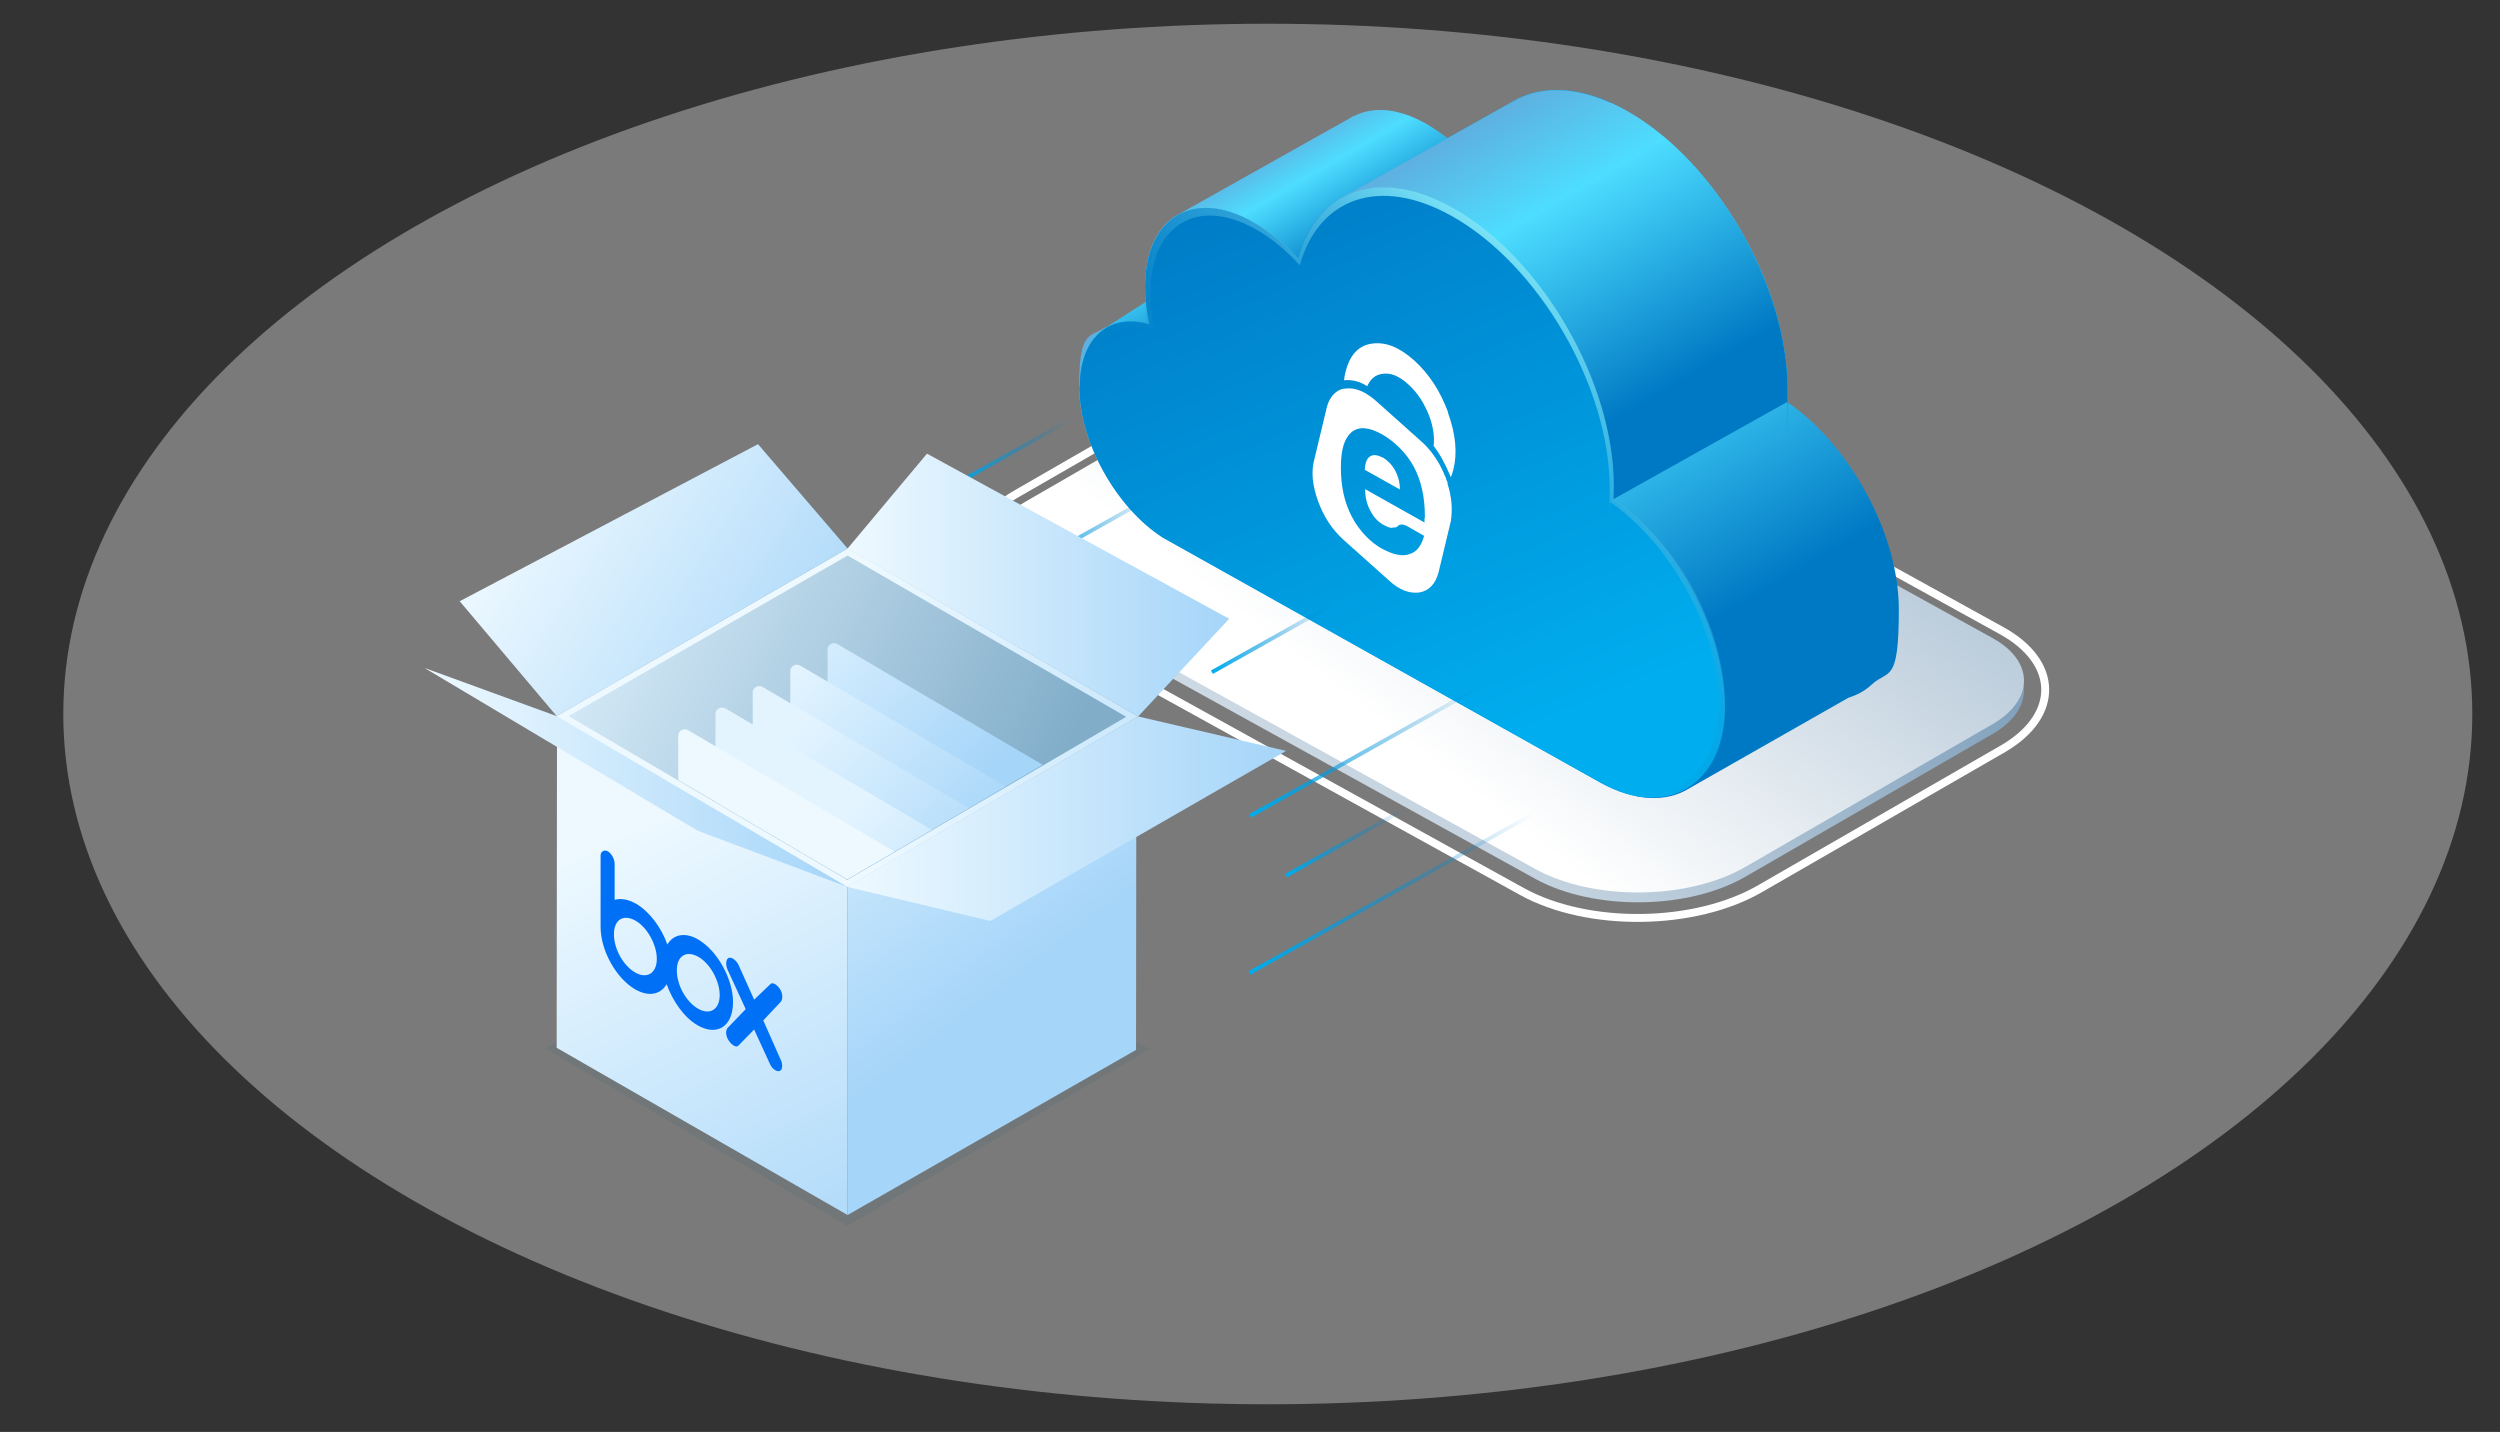
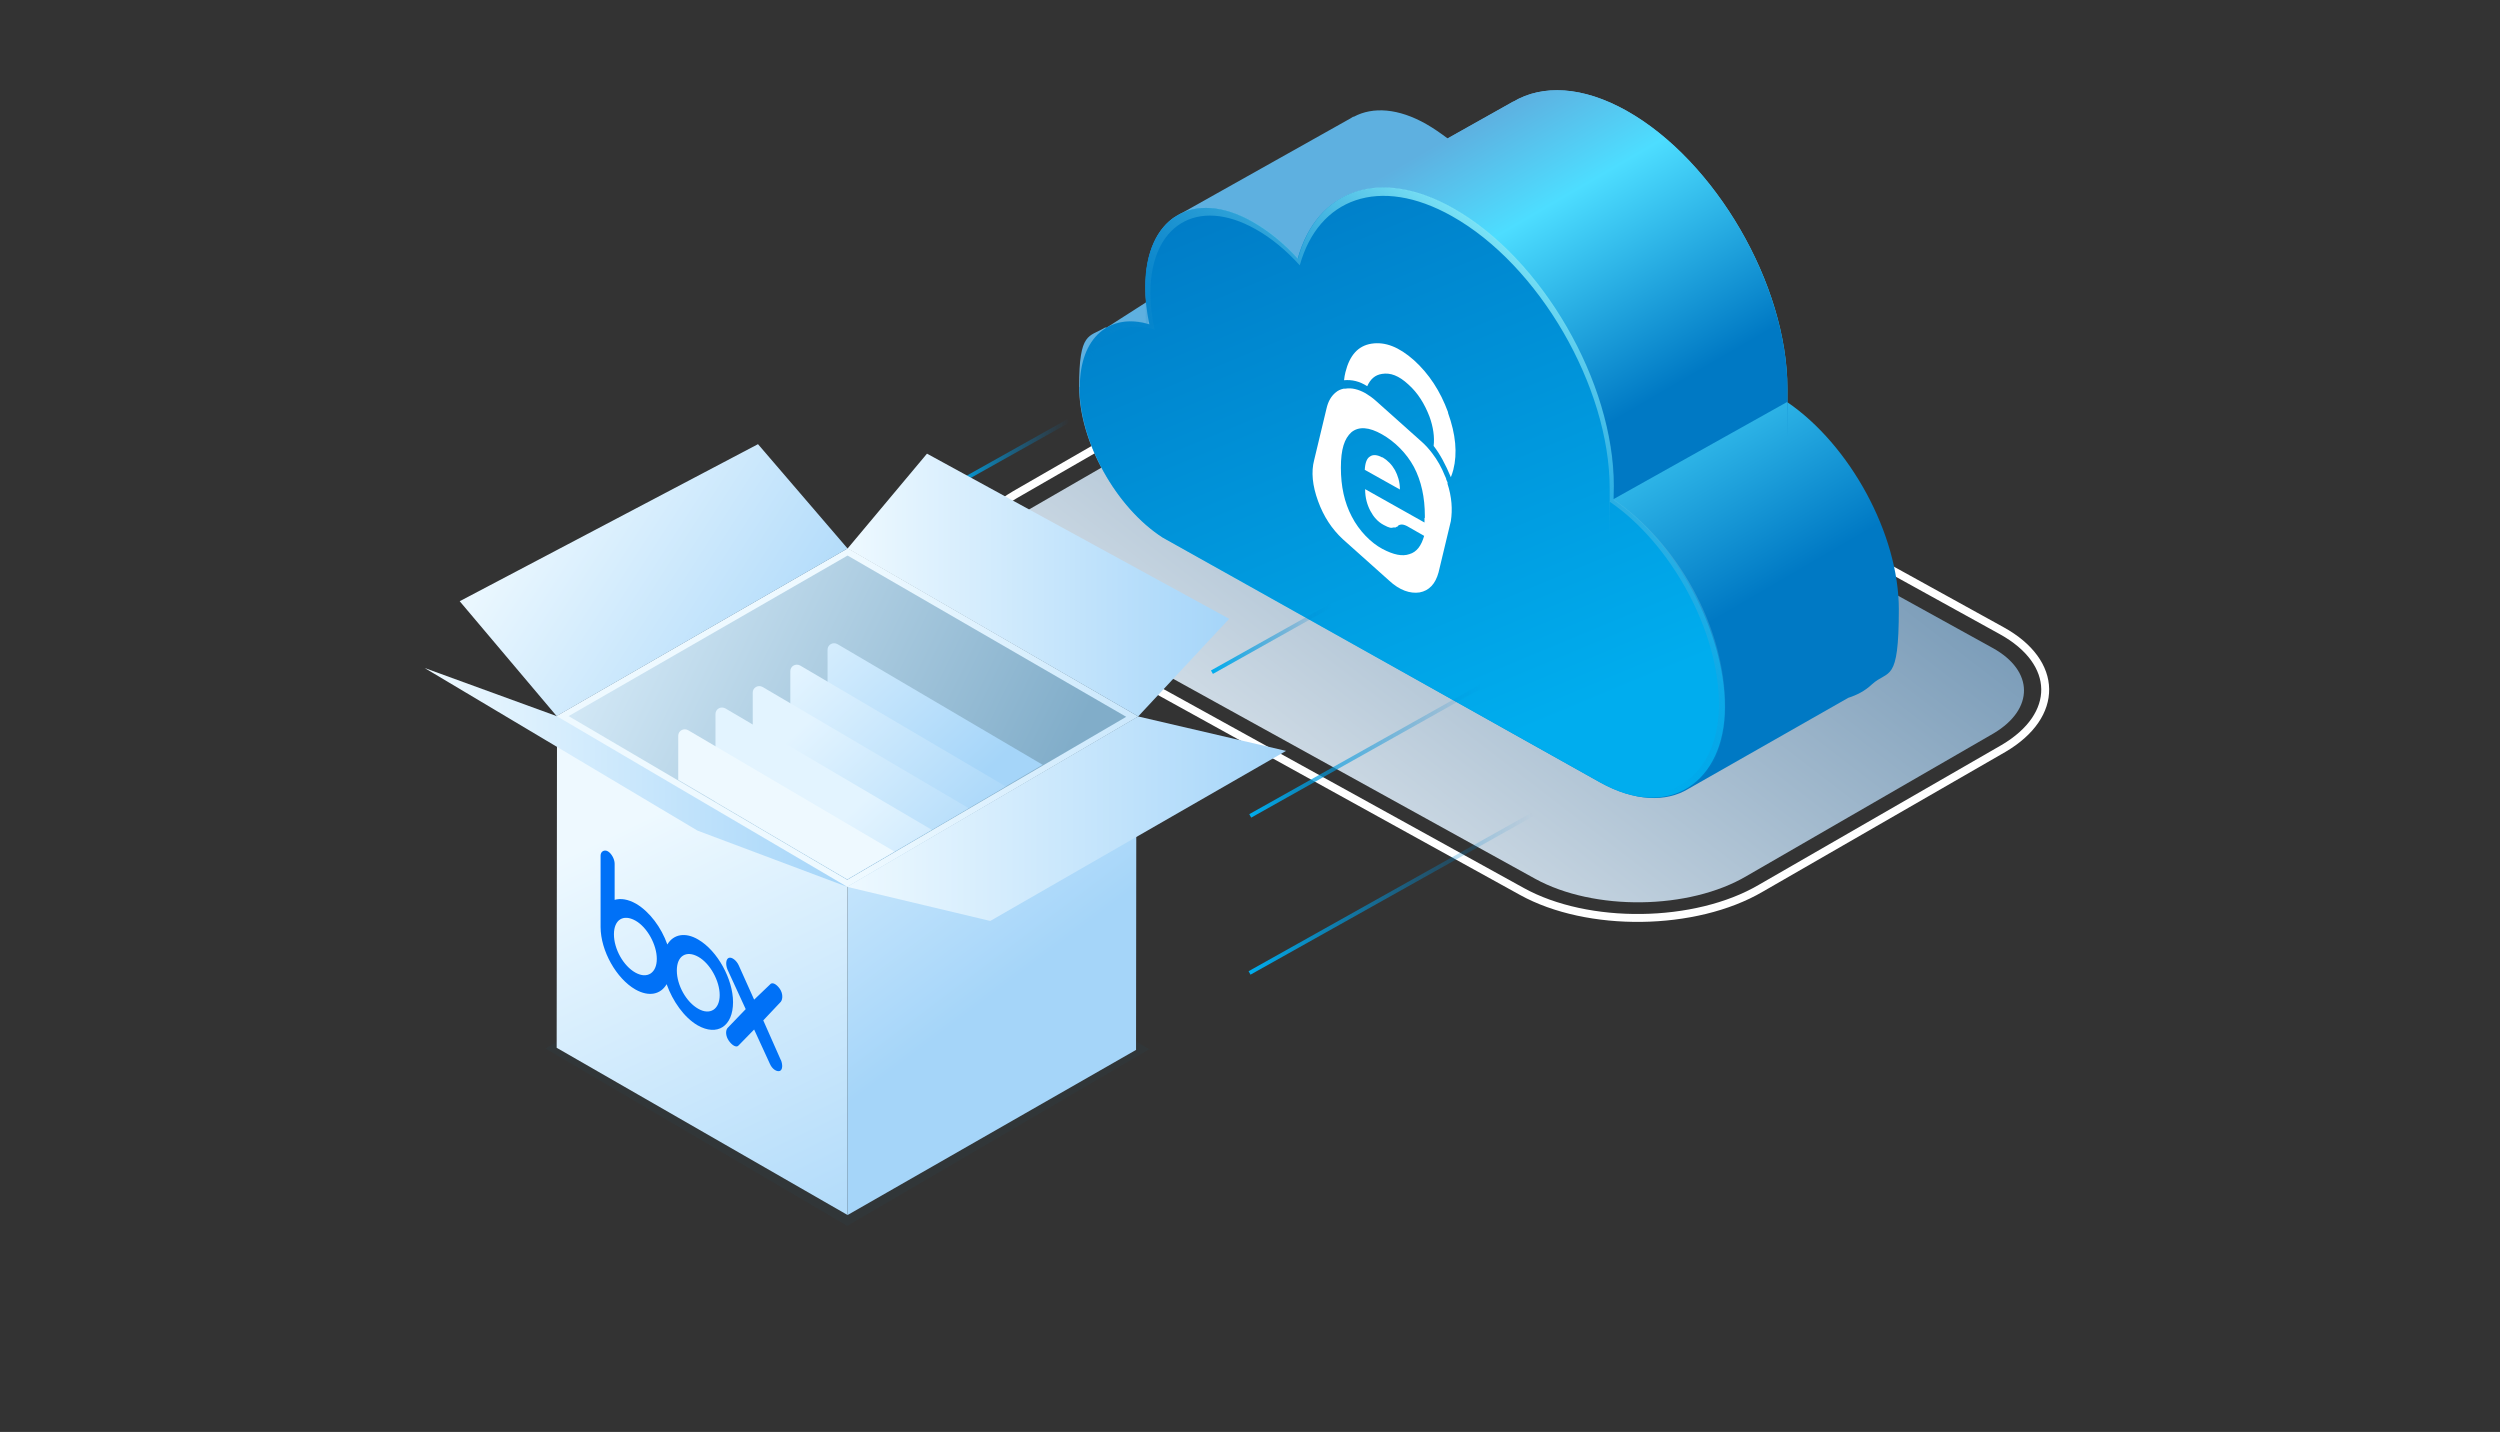
<svg xmlns="http://www.w3.org/2000/svg" xmlns:xlink="http://www.w3.org/1999/xlink" version="1.1" viewBox="0 0 632 362">
  <rect x="0" y="0" width="632" height="362" fill="#333333" stroke="none" />
  <defs>
    <style>
      .cls-1 {
        fill: url(#linear-gradient-15);
      }

      .cls-2 {
        stroke: url(#linear-gradient-11);
      }

      .cls-2, .cls-3, .cls-4, .cls-5, .cls-6, .cls-7, .cls-8, .cls-9 {
        fill: none;
      }

      .cls-2, .cls-3, .cls-4, .cls-6, .cls-7, .cls-8, .cls-9 {
        stroke-miterlimit: 10;
      }

      .cls-3 {
        stroke: url(#linear-gradient-10);
      }

      .cls-10 {
        fill: #0071f7;
      }

      .cls-11 {
        fill: url(#linear-gradient-2);
      }

      .cls-4 {
        stroke: url(#linear-gradient-12);
      }

      .cls-12 {
        fill: url(#linear-gradient-25);
      }

      .cls-13 {
        fill: url(#linear-gradient-27);
      }

      .cls-14 {
        opacity: .35;
      }

      .cls-14, .cls-15 {
        fill: #fff;
      }

      .cls-14, .cls-16 {
        isolation: isolate;
      }

      .cls-15 {
        fill-rule: evenodd;
      }

      .cls-17 {
        fill: url(#linear-gradient-26);
      }

      .cls-18 {
        fill: url(#linear-gradient-4);
      }

      .cls-6 {
        stroke: url(#linear-gradient-13);
      }

      .cls-19 {
        fill: url(#linear-gradient-3);
      }

      .cls-20 {
        fill: url(#linear-gradient-5);
      }

      .cls-21 {
        fill: url(#linear-gradient-22);
      }

      .cls-22 {
        fill: url(#linear-gradient-24);
      }

      .cls-23 {
        fill: url(#linear-gradient-14);
      }

      .cls-24 {
        fill: url(#linear-gradient-20);
      }

      .cls-25 {
        fill: url(#linear-gradient-7);
      }

      .cls-7 {
        stroke: url(#linear-gradient-9);
      }

      .cls-26 {
        fill: url(#linear-gradient-19);
      }

      .cls-8 {
        stroke: #fff;
        stroke-width: 2px;
      }

      .cls-27 {
        fill: url(#linear-gradient-6);
      }

      .cls-9 {
        stroke: url(#linear-gradient-8);
      }

      .cls-28 {
        fill: url(#linear-gradient-21);
      }

      .cls-16 {
        fill: #235069;
        opacity: .1;
      }

      .cls-29 {
        fill: url(#linear-gradient-17);
        fill-opacity: 0;
      }

      .cls-30 {
        fill: url(#linear-gradient-16);
      }

      .cls-31 {
        fill: url(#linear-gradient);
      }

      .cls-32 {
        fill: url(#linear-gradient-23);
      }

      .cls-33 {
        clip-path: url(#clippath);
      }

      .cls-34 {
        fill: url(#linear-gradient-18);
      }
    </style>
    <linearGradient id="linear-gradient" x1="-914.6" y1="-6.529" x2="-1087.446" y2="-203.267" gradientTransform="translate(-632.729 281.206) rotate(179.2) scale(1 -.9)" gradientUnits="userSpaceOnUse">
      <stop offset="0" stop-color="#fff" />
      <stop offset="1" stop-color="#698faf" />
    </linearGradient>
    <linearGradient id="linear-gradient-2" x1="-986.598" y1="-91.218" x2="-1159.444" y2="-287.868" xlink:href="#linear-gradient" />
    <linearGradient id="linear-gradient-3" x1="-993.189" y1="-227.424" x2="-1049.679" y2="-130.609" gradientTransform="translate(-636.1 312) rotate(-180) scale(1 -1)" gradientUnits="userSpaceOnUse">
      <stop offset="0" stop-color="#5eb0e0" />
      <stop offset=".3" stop-color="#4dddff" />
      <stop offset=".9" stop-color="#0079c4" />
    </linearGradient>
    <linearGradient id="linear-gradient-4" x1="-958.991" y1="-276.008" x2="-978.176" y2="-243.144" xlink:href="#linear-gradient-3" />
    <linearGradient id="linear-gradient-5" x1="-1010.83" y1="-282.295" x2="-1057.283" y2="-202.622" xlink:href="#linear-gradient-3" />
    <linearGradient id="linear-gradient-6" x1="-1133.89" y1="-437.053" x2="-1038.319" y2="-551.899" gradientTransform="translate(-616.903 87.265) rotate(-151.2) scale(1 -.9) skewX(-25.8)" gradientUnits="userSpaceOnUse">
      <stop offset="0" stop-color="#00adee" />
      <stop offset=".9" stop-color="#0079c4" />
    </linearGradient>
    <linearGradient id="linear-gradient-7" x1="-1041.437" y1="-242.761" x2="-977.752" y2="-157.315" gradientTransform="translate(-636.1 312) rotate(-180) scale(1 -1)" gradientUnits="userSpaceOnUse">
      <stop offset="0" stop-color="#94f7ff" />
      <stop offset=".9" stop-color="#0079c4" stop-opacity="0" />
    </linearGradient>
    <linearGradient id="linear-gradient-8" x1="306.173" y1="-490.837" x2="336.693" y2="-490.837" gradientTransform="translate(0 -329.3) scale(1 -1)" gradientUnits="userSpaceOnUse">
      <stop offset="0" stop-color="#00adee" />
      <stop offset="1" stop-color="#0079c4" stop-opacity="0" />
    </linearGradient>
    <linearGradient id="linear-gradient-9" x1="261.051" y1="-463.213" x2="291.572" y2="-463.213" xlink:href="#linear-gradient-8" />
    <linearGradient id="linear-gradient-10" x1="315.814" y1="-519.126" x2="374.837" y2="-519.126" xlink:href="#linear-gradient-8" />
    <linearGradient id="linear-gradient-11" x1="315.637" y1="-555.232" x2="387.627" y2="-555.232" xlink:href="#linear-gradient-8" />
    <linearGradient id="linear-gradient-12" x1="324.825" y1="-542.264" x2="355.345" y2="-542.264" xlink:href="#linear-gradient-8" />
    <linearGradient id="linear-gradient-13" x1="239.912" y1="-444.117" x2="270.432" y2="-444.117" xlink:href="#linear-gradient-8" />
    <linearGradient id="linear-gradient-14" x1="134.341" y1="-169.625" x2="262.599" y2="-106.917" gradientTransform="translate(0 312)" gradientUnits="userSpaceOnUse">
      <stop offset="0" stop-color="#e3f4ff" />
      <stop offset="1" stop-color="#81adc9" />
    </linearGradient>
    <linearGradient id="linear-gradient-15" x1="160.018" y1="-103.974" x2="219.351" y2="19.665" gradientTransform="translate(0 312)" gradientUnits="userSpaceOnUse">
      <stop offset="0" stop-color="#eef9ff" />
      <stop offset="1" stop-color="#a5d5f9" />
    </linearGradient>
    <linearGradient id="linear-gradient-16" x1="200.047" y1="-135.044" x2="254.494" y2="-62.744" gradientTransform="translate(0 312)" gradientUnits="userSpaceOnUse">
      <stop offset="0" stop-color="#e3f4ff" />
      <stop offset="1" stop-color="#a5d5f9" />
    </linearGradient>
    <linearGradient id="linear-gradient-17" x1="179.883" y1="-141.889" x2="195.694" y2="-71.987" gradientTransform="translate(0 312)" gradientUnits="userSpaceOnUse">
      <stop offset="0" stop-color="#c7e2f2" />
      <stop offset="1" stop-color="#698faf" />
    </linearGradient>
    <linearGradient id="linear-gradient-18" x1="218.267" y1="-130.647" x2="361.002" y2="-131.891" xlink:href="#linear-gradient-15" />
    <clipPath id="clippath">
      <polygon class="cls-5" points="148.72 183.698 214.27 145.949 279.731 183.875 214.181 222.246 148.72 183.786 148.72 183.698" />
    </clipPath>
    <linearGradient id="linear-gradient-19" x1="189.774" y1="-151.591" x2="234.628" y2="-103.183" xlink:href="#linear-gradient-16" />
    <linearGradient id="linear-gradient-20" x1="191.677" y1="-133.957" x2="236.532" y2="-85.55" xlink:href="#linear-gradient-16" />
    <linearGradient id="linear-gradient-21" x1="191.701" y1="-118.258" x2="236.555" y2="-69.85" xlink:href="#linear-gradient-16" />
    <linearGradient id="linear-gradient-22" x1="200.398" y1="-93.292" x2="245.253" y2="-44.885" xlink:href="#linear-gradient-16" />
    <linearGradient id="linear-gradient-23" x1="203.627" y1="-74.136" x2="248.393" y2="-25.729" xlink:href="#linear-gradient-15" />
    <linearGradient id="linear-gradient-24" x1="214.181" y1="-105.031" x2="325.119" y2="-105.031" xlink:href="#linear-gradient-15" />
    <linearGradient id="linear-gradient-25" x1="130.764" y1="-188.058" x2="213.279" y2="-135.12" xlink:href="#linear-gradient-15" />
    <linearGradient id="linear-gradient-26" x1="107.329" y1="-115.468" x2="214.181" y2="-115.468" xlink:href="#linear-gradient-15" />
    <linearGradient id="linear-gradient-27" x1="214.27" y1="-164.097" x2="310.73" y2="-164.097" xlink:href="#linear-gradient-15" />
  </defs>
  <g>
    <g id="Layer_1">
-       <ellipse class="cls-14" cx="320.5" cy="180.5" rx="304.5" ry="174.5" />
      <g id="Layer_1-2">
        <g>
          <g>
            <g>
              <path class="cls-31" d="M259.036,129.428l62.441-36.061c14.567-8.616,38.637-8.882,53.47-.711l128.791,71.146c10.481,5.773,10.57,15.455.266,21.584l-62.441,36.061c-14.567,8.616-38.637,8.882-53.47.711l-128.791-71.146c-10.481-5.773-10.57-15.455-.266-21.584h0Z" />
-               <path class="cls-11" d="M259.036,126.941l62.441-36.061c14.567-8.616,38.637-8.882,53.47-.711l128.791,71.146c10.481,5.773,10.57,15.455.266,21.584l-62.441,36.061c-14.567,8.616-38.637,8.882-53.47.711l-128.791-71.146c-10.481-5.773-10.57-15.455-.266-21.584h0Z" />
              <path class="cls-8" d="M256.549,125.076l61.375-35.351c16.521-9.682,43.7-10.037,60.398-.799l127.725,70.524c14.478,7.994,14.655,21.406.444,29.755l-61.375,35.351c-16.521,9.681-43.7,10.037-60.398.799l-127.725-70.524c-14.478-7.994-14.655-21.406-.444-29.755h0Z" />
            </g>
            <path class="cls-19" d="M279.642,82.886h0l10.126-6.484c-.178-1.332-.178-2.665-.178-3.997,0-8.438,2.842-14.567,7.461-17.587h.089c.533-.355.977-.622,1.51-.888l42.723-23.982c.266-.178.444-.266.711-.444h.178c4.796-2.576,11.28-2.132,18.297,1.865,1.865,1.066,3.642,2.309,5.418,3.642l16.61-9.326h0c7.372-4.352,17.498-3.908,28.6,2.309,22.472,12.613,40.68,44.055,40.68,70.258s0,2.221-.089,3.375c15.899,10.836,28.245,33.397,28.245,52.404s-2.576,15.1-6.839,19.008h0c-1.688,1.599-3.73,2.665-5.951,3.375l-40.414,23.005h0c-5.685,3.464-13.59,3.198-22.383-1.688l-110.582-61.908h0c-11.724-7.55-21.051-24.159-21.051-38.104s2.487-12.435,6.573-14.922h.266v.089Z" />
-             <path class="cls-18" d="M274.224,107.134c-.799-3.198-1.243-6.306-1.243-9.415,0-7.283,2.487-12.435,6.573-14.922l10.126-6.484c-.178-1.332-.178-2.665-.178-3.997,0-8.438,2.842-14.567,7.461-17.587h.089c.533-.355.977-.622,1.51-.888l42.723-23.982c.266-.178.444-.266.711-.444h.178c4.796-2.576,11.28-2.132,18.297,1.865,1.865,1.066,3.642,2.309,5.418,3.642l16.61-9.326h0c6.484-3.819,15.188-3.997,24.87.444l-133.232,81.094h.089Z" />
            <path class="cls-20" d="M382.586,25.685c7.372-4.352,17.498-3.908,28.6,2.309,22.472,12.613,40.68,44.055,40.68,70.258s0,2.221-.089,3.375l-43.966,24.603-69.636-75.676,27.712-15.544,16.61-9.326h.089Z" />
            <path class="cls-27" d="M272.981,97.808c0-12.524,7.55-18.83,17.587-15.81-.711-3.198-1.066-6.484-1.066-9.504,0-17.498,12.169-24.87,27.09-16.432,4.086,2.309,7.994,5.507,11.458,9.326,4.796-17.32,20.518-23.182,39.17-12.701,22.472,12.613,40.68,44.055,40.68,70.258s0,2.221-.089,3.375c15.899,10.836,28.245,33.397,28.245,52.404s-14.123,28.867-31.532,19.097l-110.582-61.908h0c-11.724-7.55-21.051-24.159-21.051-38.104h.089Z" />
            <path class="cls-25" d="M272.981,97.808c0,13.945,9.326,30.554,21.051,38.015h0l110.582,61.908c17.409,9.77,31.532,1.155,31.532-19.097s-12.346-41.568-28.245-52.404c0-1.066.089-2.221.089-3.375,0-26.202-18.208-57.645-40.68-70.258-18.652-10.481-34.374-4.619-39.17,12.701-3.464-3.819-7.372-7.106-11.458-9.326-15.011-8.349-27.09-1.066-27.09,16.432s.355,6.306,1.066,9.504c-10.037-3.02-17.587,3.286-17.587,15.81h-.089v.089ZM274.668,98.873c0-12.257,7.372-18.475,17.231-15.544-.711-3.198-1.066-6.306-1.066-9.326,0-17.142,11.902-24.337,26.558-16.077,3.997,2.221,7.816,5.418,11.191,9.149,4.708-16.965,20.162-22.738,38.46-12.435,22.028,12.346,39.881,43.167,39.881,68.836s0,2.221-.089,3.286c15.544,10.57,27.712,32.686,27.712,51.339s-13.856,28.334-30.91,18.741l-108.362-60.665h0c-11.547-7.461-20.607-23.715-20.607-37.394h0v.089Z" />
            <g>
              <path class="cls-15" d="M366.065,104.203c-1.954-5.329-4.796-9.681-8.616-13.146-3.819-3.375-7.283-4.708-10.747-4.175-3.375.533-5.507,2.931-6.573,7.195-.178.622-.266,1.332-.355,2.043,2.043-.178,3.908.266,5.862,1.51.799-1.776,1.954-2.842,3.73-3.109,2.132-.355,4.263.444,6.662,2.665,2.398,2.132,4.086,4.885,5.329,8.083.977,2.665,1.332,5.24,1.066,7.461,1.599,2.043,3.02,4.708,4.352,7.905.266-.622.444-1.243.622-1.865,1.066-4.175.622-8.971-1.332-14.389v-.178h0Z" />
              <g>
                <path class="cls-15" d="M349.456,115.661c-1.243-.711-2.398-.799-3.109-.266-.799.444-1.243,1.599-1.332,3.375l8.882,4.974c0-1.954-.533-3.553-1.243-4.885-.799-1.421-1.865-2.487-3.198-3.286h0v.089Z" />
                <path class="cls-15" d="M365.976,122.233c0-.266-.178-.622-.355-.977,0-.355-.266-.711-.355-.977-.799-2.043-1.954-4.086-3.198-5.685-.799-1.066-1.688-2.043-2.576-2.842l-11.636-10.392c-.888-.799-1.776-1.421-2.665-1.954-1.776-.977-3.464-1.421-5.063-1.155h-.444c-.799.178-1.421.444-2.043.977-1.066.888-1.865,2.132-2.309,4.086l-3.109,12.968c-.799,3.02-.444,6.484.977,10.392s3.464,7.017,6.217,9.593l11.724,10.481c2.665,2.487,5.329,3.375,7.727,3.02,2.398-.444,3.997-2.132,4.796-5.063l3.109-12.968c.444-2.931.266-6.04-.888-9.593h0l.089.089ZM360.114,130.938v1.155l-15.011-8.438c0,2.221.533,3.997,1.332,5.507s1.865,2.753,3.375,3.553,1.865.799,2.487.622h.533c.178-.178.355-.178.533-.266,0-.178.266-.355.711-.444.355-.089.888,0,1.599.355l4.352,2.487c-.711,2.487-1.865,4.086-3.73,4.619-1.776.622-3.997.178-6.839-1.332-2.842-1.51-5.862-4.53-7.727-8.172-1.865-3.553-2.753-7.639-2.753-12.346s.888-7.372,2.665-8.971c1.865-1.51,4.441-1.332,7.727.533,3.286,1.865,6.217,4.796,8.083,8.26,1.865,3.553,2.753,7.727,2.753,12.346v.533h-.089Z" />
              </g>
            </g>
          </g>
          <g>
            <line class="cls-9" x1="306.377" y1="169.93" x2="336.31" y2="153.143" />
-             <line class="cls-7" x1="261.345" y1="142.307" x2="291.278" y2="125.52" />
            <line class="cls-3" x1="316.059" y1="206.258" x2="374.592" y2="173.394" />
            <line class="cls-2" x1="315.881" y1="245.961" x2="387.382" y2="205.903" />
-             <line class="cls-4" x1="325.119" y1="221.358" x2="355.051" y2="204.571" />
            <line class="cls-6" x1="240.117" y1="123.21" x2="270.05" y2="106.423" />
          </g>
          <g>
            <polygon class="cls-16" points="214.181 309.912 137.884 265.058 214.27 221.091 290.567 265.235 214.181 309.912" />
            <g>
              <polygon class="cls-23" points="214.181 224.2 140.726 181.033 214.27 138.665 287.725 181.122 214.181 224.2" />
              <polygon class="cls-1" points="214.27 224.022 140.815 180.855 140.726 264.88 214.27 307.159 214.27 224.022" />
              <polygon class="cls-30" points="214.27 224.022 287.281 181.477 287.192 265.413 214.27 307.159 214.27 224.022" />
              <polygon class="cls-29" points="140.815 180.855 214.27 138.665 214.181 224.2 140.815 180.855" />
              <path class="cls-34" d="M214.27,138.665l-73.544,42.368,73.455,43.167,73.544-43.078-73.455-42.545h0v.089ZM143.746,181.033l70.524-40.591,70.435,40.769-70.524,41.213-70.435-41.391h0Z" />
            </g>
            <g class="cls-33">
              <g>
                <path class="cls-26" d="M267.118,195.422l-55.424-32.597c-1.155-.622-2.487.178-2.487,1.421v63.241c0,2.576,1.332,4.885,3.464,6.129l55.424,31.887c1.155.622,2.487-.178,2.487-1.421v-62.619c0-2.487-1.332-4.796-3.464-6.129h0v.089Z" />
                <path class="cls-24" d="M257.703,200.84l-55.424-32.597c-1.155-.622-2.487.178-2.487,1.421v63.241c0,2.576,1.332,4.885,3.464,6.129l55.424,31.887c1.155.622,2.487-.178,2.487-1.421v-62.619c0-2.487-1.332-4.796-3.464-6.129h0v.089Z" />
                <path class="cls-28" d="M248.2,206.258l-55.424-32.597c-1.155-.622-2.487.178-2.487,1.421v63.241c0,2.576,1.332,4.885,3.464,6.129l55.424,31.887c1.155.622,2.487-.178,2.487-1.421v-62.619c0-2.487-1.332-4.796-3.464-6.129h0v.089Z" />
-                 <path class="cls-21" d="M238.785,211.676l-55.424-32.597c-1.155-.622-2.487.178-2.487,1.421v63.241c0,2.576,1.332,4.885,3.464,6.129l55.424,31.887c1.155.622,2.487-.178,2.487-1.421v-62.619c0-2.487-1.332-4.796-3.464-6.129h0v.089Z" />
+                 <path class="cls-21" d="M238.785,211.676l-55.424-32.597c-1.155-.622-2.487.178-2.487,1.421v63.241c0,2.576,1.332,4.885,3.464,6.129l55.424,31.887c1.155.622,2.487-.178,2.487-1.421v-62.619c0-2.487-1.332-4.796-3.464-6.129v.089Z" />
                <path class="cls-32" d="M229.37,217.183l-55.424-32.597c-1.155-.622-2.487.178-2.487,1.421v63.241c0,2.576,1.332,4.885,3.464,6.129l55.424,31.887c1.155.622,2.487-.178,2.487-1.421v-62.619c0-2.487-1.332-4.796-3.464-6.129h0v.089Z" />
              </g>
            </g>
          </g>
        </g>
        <path class="cls-10" d="M197.394,267.9c.533,1.332.444,2.576-.266,2.842-.799.266-1.954-.533-2.487-1.776l-3.997-8.704-3.908,3.997c-.533.711-1.688,0-2.487-1.155s-.888-2.487-.355-3.198l4.619-4.796-4.619-10.037c-.533-1.332-.355-2.665.355-2.931.799-.266,1.954.711,2.487,1.865l3.908,8.704,3.997-3.819c.533-.711,1.599-.178,2.487,1.066.799,1.155.799,2.576.266,3.286l-4.441,4.708,4.441,10.037h0v-.089ZM176.521,255.021c-3.02-1.688-5.418-5.951-5.418-9.681s2.398-5.152,5.418-3.464,5.418,6.129,5.418,9.681c0,3.642-2.487,5.152-5.418,3.464ZM160.622,245.872c-3.02-1.688-5.418-5.951-5.418-9.681s2.398-5.152,5.418-3.464,5.418,6.129,5.418,9.681-2.398,5.152-5.418,3.464ZM176.521,237.523c-3.286-1.954-6.306-1.332-7.816,1.243-1.51-4.263-4.441-8.26-7.905-10.303-2.043-1.155-3.908-1.421-5.418-.977v-9.149c0-1.155-.799-2.576-1.688-3.109s-1.865,0-1.865,1.066v18.031c0,6.04,3.997,13.057,8.793,15.81,3.464,1.954,6.395,1.243,7.905-1.332,1.51,4.263,4.441,8.438,7.816,10.392,4.974,2.842,8.971.266,8.971-5.862,0-5.773-3.908-12.968-8.793-15.81Z" />
        <polygon class="cls-22" points="214.181 224.2 250.331 232.816 325.119 189.826 287.725 181.122 214.181 224.2" />
        <polygon class="cls-12" points="140.726 181.033 214.27 138.665 191.621 112.285 116.211 151.988 140.726 181.033" />
        <polygon class="cls-17" points="140.726 181.033 107.329 168.864 176.343 209.989 214.181 224.2 140.726 181.033" />
        <polygon class="cls-13" points="287.725 181.122 310.73 156.429 234.343 114.684 214.27 138.665 287.725 181.122" />
      </g>
    </g>
  </g>
</svg>